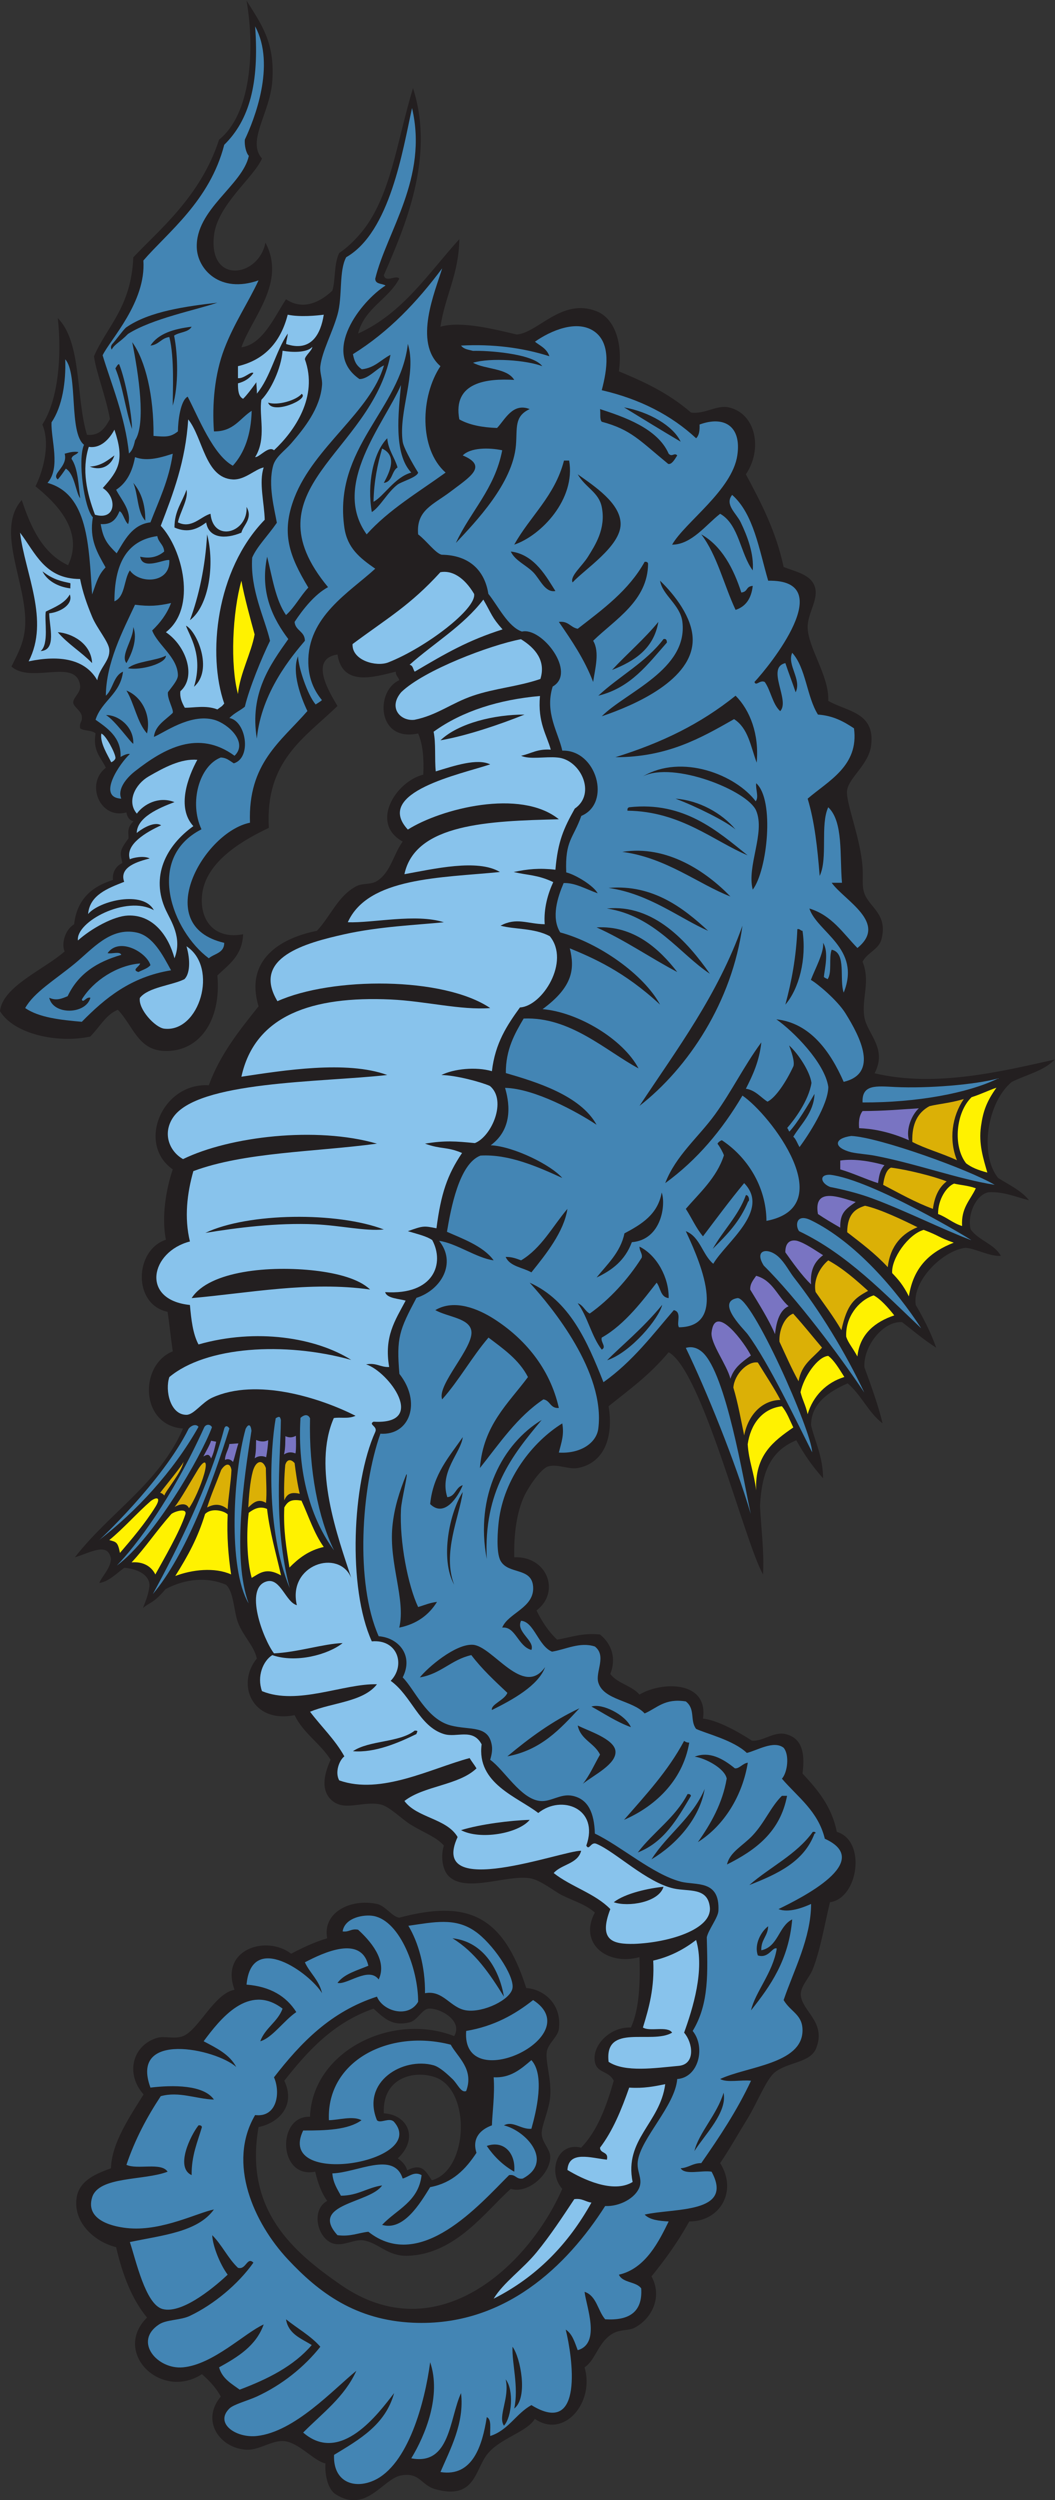
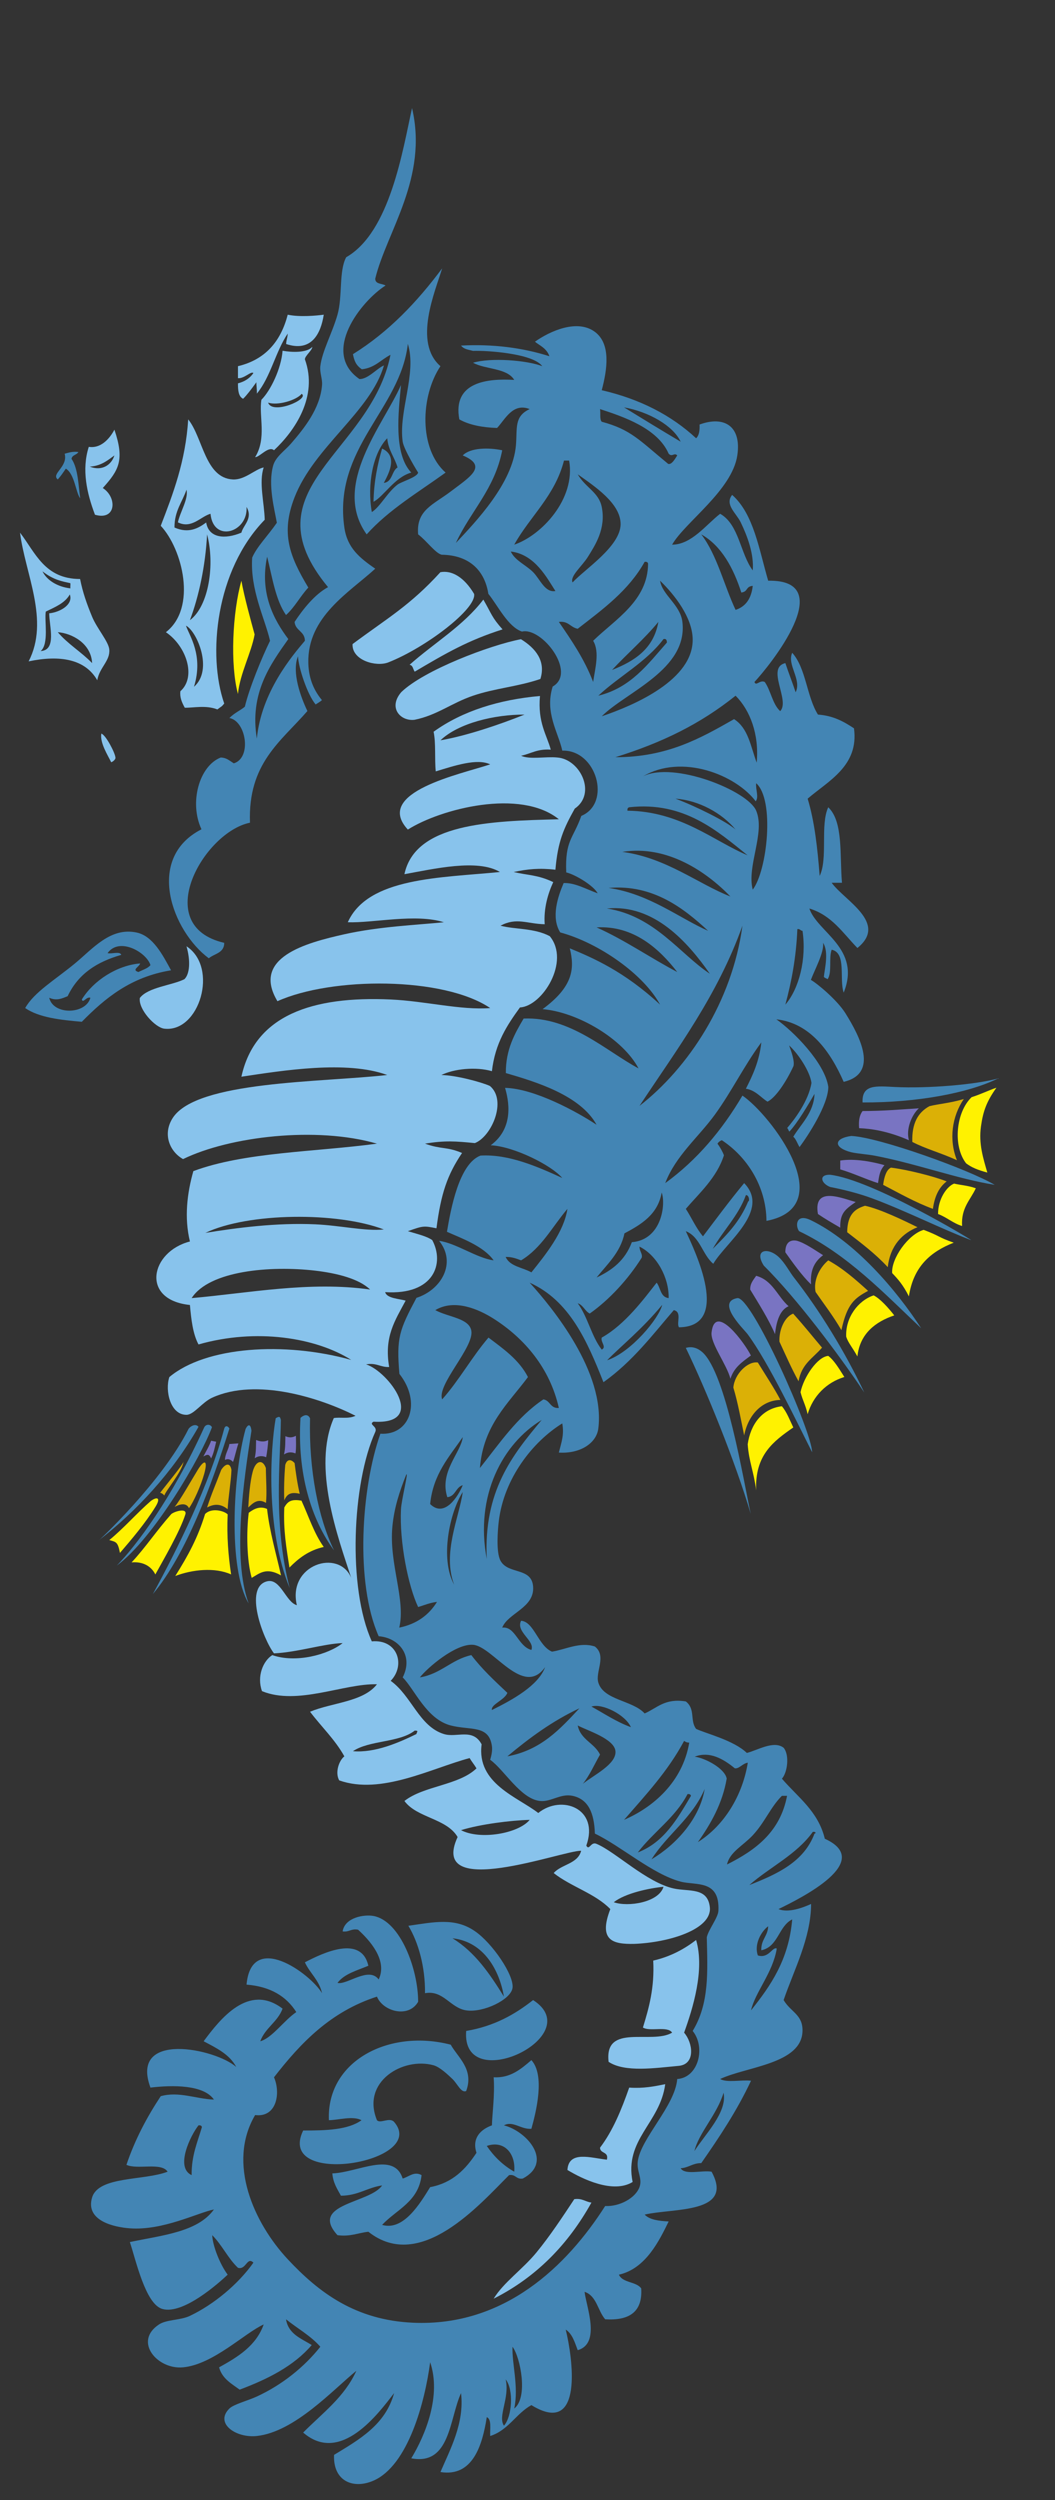
<svg xmlns="http://www.w3.org/2000/svg" viewBox="0 0 434.4 1029.213" height="1029.213" width="434.4" xml:space="preserve" id="svg2" version="1.1">
  <rect x="0" y="0" width="434.4" height="1029.213" fill="#333333" stroke="none" />
  <defs id="defs6" />
  <g transform="matrix(1.333,0,0,-1.333,0,1029.213)" id="g10">
    <g transform="scale(0.1)" id="g12">
-       <path id="path14" style="fill:#231f20;fill-opacity:1;fill-rule:evenodd;stroke:none" d="m 761.559,7719.12 c 46.097,-73.92 88.187,-129.23 79.511,-249.11 -7.152,-98.78 -79.769,-184.23 -31.8,-238.52 -25.891,-59.65 -137.926,-142.94 -148.415,-238.52 -16.636,-151.57 138.793,-128.23 159.012,-21.2 65.137,-122.98 -41.508,-230.54 -74.207,-323.32 65.5,8.72 101.442,92.89 137.813,148.41 53.211,-35.99 106.386,-8.09 143.107,26.5 10.49,34.16 4.18,80.48 21.2,116.41 32.51,21.32 70.18,60.22 95.4,100.91 68.85,111.04 86.5,255.92 132.52,408.12 69.02,-212.65 -25.57,-429.6 -90.1,-577.74 5.35,-24.73 38.56,2.47 47.7,-10.6 -34.24,-64.7 -107.25,-90.63 -127.21,-169.61 138.64,62.78 216.76,186.06 312.72,291.53 -1.38,-108.17 -44.02,-175.07 -58.3,-270.33 65.76,19.16 174.29,-10 235.7,-24.12 65.86,5.24 139.13,114.27 246.62,71.83 54.18,-21.39 81.55,-94.4 68.91,-185.52 75.45,-31.44 151.32,-65.58 222.62,-127.2 42.02,-6.24 79.53,24.21 116.6,15.89 84.24,-18.86 105.47,-129.51 53,-206.71 46.83,-87.45 93.05,-175.51 116.61,-286.22 36.46,-14.55 81.64,-22.44 95.41,-58.3 15.27,-39.73 -21.44,-82.98 -21.21,-127.21 0.35,-63.58 67.44,-151.61 63.61,-227.92 57.64,-33.44 145.54,-34.79 132.51,-137.8 -7.41,-58.59 -67.54,-98.01 -74.2,-137.82 -5.89,-35.15 41.54,-146.52 47.7,-238.51 2.26,-33.82 -2.63,-56.31 5.3,-79.51 15.41,-45.1 73.58,-63.89 53.01,-143.11 -8.02,-30.87 -44.64,-41.43 -58.31,-68.9 24.88,-61.32 -3.3,-113.11 5.3,-169.61 8.08,-53.04 72.69,-97.63 31.79,-174.92 189.77,-44.96 396.72,7.06 556.55,42.41 -34.17,-35.32 -84.85,-45.53 -132.51,-68.91 -75.97,-62.46 -101.05,-224.24 -42.39,-296.82 32.22,-20.4 71.8,-38.64 95.39,-68.9 -45.38,11.58 -79.47,27.35 -125.39,24.76 -39.11,-7.86 -66.2,-70.2 -54.81,-114.87 25.78,-34.99 72.25,-43.92 93.37,-81.53 -33.89,-2.82 -78.51,23 -109.16,24.81 -69.42,-7.52 -165.65,-101.84 -153.83,-176.49 22.67,-38.91 46.57,-84.27 63.18,-132.06 -43.85,28.34 -71.89,53.6 -105.58,79.05 -57.59,4.16 -120.26,-73.93 -116.18,-139.58 23.2,-62.75 45.58,-127.15 56.11,-173.12 -43.67,33.27 -64.69,86.54 -107.87,123.71 -59.63,-26.28 -113.33,-62.89 -112.98,-129.92 13.51,-54.35 36.08,-94.72 37.1,-163.42 -34.2,38.62 -57.36,72.17 -82.75,117.45 -80.55,-33.23 -106.59,-99.71 -112.09,-201.86 3.2,-69.89 13.23,-141.34 9.33,-212.41 -56.4,97.96 -188.55,630.82 -291.52,686.08 -63.03,-74.48 -121.97,-115.3 -185.52,-166.64 16.2,-99.89 -16.3,-176.35 -95.4,-190.82 -27.55,-5.04 -61.18,12.85 -90.1,5.31 -24.05,-6.27 -62.25,-65.04 -74.21,-90.11 -24.2,-50.75 -33.24,-119.19 -31.8,-190.81 101.39,4.2 144.14,-106.93 68.9,-164.32 16.8,-34.43 37.09,-65.38 63.61,-90.11 42.39,7.08 77.44,21.51 132.5,15.91 36.52,-29.83 50.62,-73.71 31.8,-121.91 21.93,-29.32 66.43,-36.06 90.11,-63.6 68.33,40.89 213.27,43.83 196.12,-74.21 45.66,-4.77 114.1,-43.64 151.35,-68.32 33.12,-2.73 68,28.89 103.06,20.62 47.36,-11.17 62.46,-51.08 53.02,-121.9 45.88,-49.52 90.15,-100.67 105.99,-180.23 92.07,-27.27 66.46,-205.43 -21.2,-217.3 -16.69,-69.2 -29.33,-146.29 -53,-206.73 -10.28,-26.22 -38.8,-53.43 -37.11,-79.49 3.32,-50.68 79.33,-83.38 47.71,-164.32 -17.9,-45.8 -85.35,-41.91 -127.22,-74.21 -26.84,-20.71 -55.52,-95.63 -84.79,-143.1 -30.43,-49.38 -54.58,-93.16 -84.81,-137.8 54.59,-86.664 -0.19,-180.653 -95.41,-180.219 -33.86,-61.543 -73.78,-117.043 -116.6,-169.621 35.34,-64.649 -0.52,-132.254 -53.01,-159.004 -17.4,-8.875 -42.02,-4.57 -63.6,-15.906 -48.2,-25.293 -54.07,-81.867 -90.11,-106.008 32.04,-109.238 -64.12,-221.707 -153.71,-159.016 -23.2,-40.816 -110.28,-60.379 -148.41,-111.304 -37.09,-49.543 -37.84,-139.7 -159,-106 -44.3,12.316 -47.53,53.254 -106.01,42.395 -56.12,-10.41 -106.71,-118.359 -201.42,-58.301 -28.04,17.781 -34.09,69.824 -31.8,95.41 -35.282,7.129 -81.974,64.5 -127.204,68.899 -38.336,3.726 -76.289,-28.332 -116.617,-26.496 -80.508,3.652 -143.114,87.707 -79.504,164.316 -15,27.395 -35.575,49.219 -58.301,68.899 -127.953,-82.102 -277.348,68.281 -169.613,174.91 -47.094,57.148 -75.825,132.668 -95.407,217.312 -71.703,18.149 -133.785,80.508 -121.91,153.711 9.004,55.512 66.375,75.104 106.008,90.114 1.547,76.21 57.731,159.32 100.707,227.91 -57.516,64.69 -33.844,152.4 42.402,174.92 22.161,6.53 53.082,-5.07 79.508,5.29 48.031,18.85 96.149,131.63 159.008,143.12 -46.152,124.84 98.078,170.25 174.914,111.3 34.66,18.34 70.645,35.37 111.309,47.71 -15.258,79.47 71.9,123.6 153.71,106 26.49,-5.71 46.05,-39.22 68.91,-42.4 207.05,54.95 319.75,11.67 392.22,-217.31 50.78,-2.79 111.42,-47.38 100.71,-127.22 -3.08,-22.87 -32.95,-43.89 -37.11,-68.91 -5.16,-31.13 14.54,-84.63 10.61,-137.8 -3.18,-42.82 -28.01,-92.65 -26.51,-116.61 1.84,-29.27 28.2,-47.87 26.51,-74.21 -3.48,-54.12 -70.75,-111.255 -121.91,-95.4 -75.26,-66.055 -169.02,-201.758 -318.02,-206.719 -63.62,-2.117 -89.84,40.344 -137.82,47.707 -26.63,4.09 -59.97,-17.968 -90.1,-10.593 -50.071,12.234 -73.907,102.965 -21.2,132.5 -17.797,24.605 -29.02,55.781 -37.102,90.105 -114.656,-22.976 -119.113,174.04 -15.902,169.62 6.898,201.4 251.994,324.28 445.234,249.11 28.47,48.09 -45.55,88.21 -79.51,84.81 -19.73,-1.98 -34.6,-36.76 -58.31,-42.41 -53.49,-12.72 -77.13,11.6 -111.3,42.41 -123.18,-42.9 -202.481,-129.68 -275.614,-222.61 36.66,-77.75 -18.293,-130.73 -79.508,-143.12 -45.039,-256.865 107.676,-386.032 254.422,-487.622 296.42,-205.227 579.41,58.015 683.73,296.812 -44.69,49.37 -18.06,145.94 58.32,127.21 50.37,52.09 77.88,127.06 100.7,206.72 -16.04,32.02 -51.67,22.37 -58.3,58.3 -9.56,51.75 48.26,109.04 111.31,106 25.56,55.71 29.01,133.53 26.49,217.32 -102.3,-27.61 -188.34,44.35 -137.8,137.8 -31.06,26.13 -58.16,32.42 -100.72,53.02 -24.07,11.64 -66.96,47.95 -100.69,53 -72.34,10.8 -195.04,-45.49 -249.13,5.29 -20.85,19.6 -26.26,63.38 -15.89,95.42 -22.34,25.99 -59.6,38.75 -100.72,63.6 -29.28,17.69 -67.91,58.19 -95.4,63.6 -58.01,11.42 -113.85,-24.61 -153.71,15.91 -26.112,26.52 -24.55,68.35 0,121.91 -32.069,50.96 -84.323,81.76 -111.307,137.8 -131.578,-26.61 -181.196,96.51 -116.61,174.9 -8.933,40.09 -41.5,67.54 -58.3,111.31 -12.801,33.34 -12.813,95.79 -37.102,116.62 -56.809,24.04 -123.57,19.65 -186.621,-13.59 -37.629,-45.12 -48.953,-40.21 -69.516,-58.41 6.203,18.59 15.364,35.02 19.918,67.57 1.66,31.02 -30.031,52.29 -77.664,56.85 -24.863,-17.77 -47.203,-42.41 -77.168,-47.12 5.336,17.58 34.418,43.98 35.922,74.2 -8.73,54.71 -65.477,18.3 -111.309,5.31 106.336,137.47 259.903,227.73 333.926,397.52 -132.109,9.09 -137.187,195.48 -31.801,238.53 -5.96,39.96 -9.918,81.95 -15.906,121.89 -108.547,22.99 -102.355,191 -5.301,222.62 -14.398,73.78 1.739,160.03 21.207,217.31 -112.257,78.63 -32.851,268.47 111.309,259.72 35.606,96.91 94.984,170.03 153.711,243.82 -43.527,144.19 67.953,210.97 180.211,233.21 43.171,45.77 64.421,107.53 121.911,137.82 19.49,10.26 44.64,3.87 63.6,15.9 42.78,27.13 50.45,82.14 79.5,121.91 -102.73,56.91 -20.94,185.82 63.61,206.71 2.39,50.09 -1.41,94 -15.9,127.21 -127.85,-27.96 -132.61,131.74 -58.3,164.31 -2.28,10.09 -11.42,13.31 -10.6,26.5 -67.11,-16.34 -164.6,-47.5 -180.22,53 -90.113,-13.5 -23.05,-120.04 0,-159 -99.32,-96.79 -224.242,-167.99 -212.011,-376.33 -65.457,-31.69 -198.649,-99.15 -206.715,-212.01 -5.578,-78.06 42.223,-133.07 127.207,-116.61 -2.52,-66.38 -44.289,-93.53 -79.5,-127.21 12.769,-139.95 -56.289,-237.45 -164.316,-233.22 -81.2,3.18 -95.883,77.83 -143.114,127.21 -36.457,-14.71 -54.656,-51.61 -85.375,-82.8 -101.121,-21.72 -235.758,7.58 -278.656,78.47 7.641,76.47 138.406,129.91 199.723,184.53 -9.828,19.67 -1.578,65.08 29.238,83.79 10.762,96.8 80.605,123.73 120.172,137.14 -3.074,18.62 6.512,42.41 28.875,51.94 -5.645,29.43 -12.852,34.26 18.906,76.12 1.231,13.73 -7.273,31.26 15.547,53.17 -12.703,1.5 -20.234,14.72 -21.926,27.18 -81.972,-23.22 -127.543,89.12 -63.601,137.81 -14.446,31.49 -40.942,50.93 -31.801,106.01 -10.332,10.86 -35.586,6.81 -47.707,15.9 -2.426,21.84 7.531,17.55 5.301,37.1 -1.965,17.24 -25.993,29.27 -26.5,42.4 -0.625,15.99 24.382,30.52 21.199,53.01 -12.137,85.77 -151.281,3.75 -212.016,58.3 20.738,42.06 39.734,74.76 42.402,127.21 6.535,128.35 -93.516,293.76 -10.602,386.93 28.531,-86.32 65.059,-164.63 143.109,-201.42 51.758,107.8 -41.265,195.56 -100.707,243.82 17.543,34.11 49.282,124.66 21.211,190.81 48.524,74.89 60.723,209.27 47.696,328.62 74.632,-75.54 55.328,-245.02 90.109,-360.42 41.871,-4.16 57.832,25.46 70.988,48.61 -11.82,67.07 -43.773,148.02 -49.191,194.12 38.906,90.77 114.945,151.09 121.312,305.35 75.996,81.41 207.957,186.85 265.02,363.58 97.328,77.53 111.715,273.22 84.801,429.33 z M 1334,987.656 c -19.8,28.714 -30.13,54.134 -76.48,30.734 -2.68,13.54 -14.91,28.04 -28.93,36.92 65.64,60.73 31.61,135.05 -42.99,139.08 -5.09,111.12 94.3,134.23 159.01,111.3 111,-39.35 102.68,-286.57 -10.61,-318.034 v 0" />
      <path id="path16" style="fill:#fff200;fill-opacity:1;fill-rule:evenodd;stroke:none" d="m 745.66,5927.6 c 8.422,-48.49 30.059,-126.27 40.828,-165.89 -9.828,-56.12 -45.683,-121.69 -51.425,-183.94 -24.438,90.2 -17.063,251.46 10.597,349.83 v 0" />
-       <path id="path18" style="fill:#88c3ec;fill-opacity:1;fill-rule:evenodd;stroke:none" d="m 609.52,5374.55 c -28.54,-52.34 -65.09,-147.12 -12.27,-204.9 -84.867,-60.74 -132.977,-156.02 -84.809,-259.72 15.407,-33.16 51.637,-85.59 26.508,-148.41 -18.164,68.66 -65.597,135.25 -143.855,132.04 -43.91,-1.79 -113.047,-39.89 -154.364,-77.01 -7.472,57.73 151.067,141.49 234.614,93.38 -32.77,62.07 -168.625,29.36 -203.199,-11.74 4.835,59 61.375,79.7 111.46,99.49 -17.085,47.37 46.297,63.54 78.817,72.25 -18.035,9.55 -53.098,1.95 -61.27,-2.67 -15.625,45.73 51.145,84.28 96.684,105.03 -24.801,14.98 -68.809,-17.74 -75.496,-23.84 1.051,48.46 67.765,77.07 116.609,95.4 -49.453,19.35 -95.785,-7.33 -116.238,-35.58 -32.023,37.19 -5.402,90.77 36.73,115.09 47.407,27.35 99.297,55.31 150.079,51.19 v 0" />
      <path id="path20" style="fill:#4385b4;fill-opacity:1;fill-rule:evenodd;stroke:none" d="m 528.352,4724.41 c -124.59,-20.28 -203.797,-85.96 -275.625,-159 -66.618,5.82 -131.926,12.95 -174.915,42.4 27.293,48.87 91.188,86.33 153.71,137.81 54.313,44.71 109.508,112.97 190.817,95.4 50.195,-10.84 80.176,-69.11 106.012,-116.61 z m -196.122,53.01 c 12.672,-3.22 38.458,6.65 42.403,-5.3 -75.258,-21.75 -132.547,-58.03 -165.695,-127.68 -18.583,-7.58 -34.29,-14.82 -56.918,-4.83 12.449,-54.4 113.234,-51.84 127.21,0 -12.367,4.54 -22.839,-18.53 -26.503,-5.3 35.769,58.42 109.074,105.73 180.211,111.31 -3.293,-11.09 -27.184,-19.93 -5.297,-26.5 12.757,6.68 28.172,10.69 37.101,21.2 -11.926,39.86 -96.418,87.91 -132.512,37.1 v 0" />
      <path id="path22" style="fill:#88c3ec;fill-opacity:1;fill-rule:evenodd;stroke:none" d="m 576.051,4798.62 c 100.351,-65.41 39.91,-267.66 -68.906,-254.41 -28.079,3.41 -80.524,60.17 -75.204,94.83 25.586,33.39 99.293,38.73 137.61,57.89 16.699,15.86 19.414,56.82 6.5,101.69 v 0" />
-       <path id="path24" style="fill:#4385b4;fill-opacity:1;fill-rule:evenodd;stroke:none" d="m 788.066,7639.62 c 64.954,-120.11 -3.726,-290.44 -31.804,-349.83 -1.59,-16.57 3.496,-41.08 12.386,-50.06 -19.464,-91.33 -165.187,-165.18 -160.796,-283.86 2.441,-66.03 70.921,-142.61 190.816,-100.7 -31.195,-67.51 -75.523,-131.94 -106.008,-212.03 -29.535,-77.56 -37.914,-169.86 -31.805,-254.41 60.915,-0.84 79.915,40.23 116.606,63.61 -1.992,-73.98 -22.207,-129.74 -58.301,-169.61 -61.062,33.84 -105.133,147.16 -139.437,213.28 -22.094,-11.47 -29.922,-73.96 -30.172,-107.28 -22.711,-17.93 -37.426,-17.23 -75.363,-13.93 1.316,123.22 -24.864,233.57 -65.754,289.4 19.73,-99 42.867,-252.27 8.773,-303.15 -5.336,-25.22 -11.648,-34.16 -18.91,-40.52 -11.008,112.99 -57.086,221.79 -81.266,303.29 22.735,47.73 134.617,163.84 125.86,292.62 73.519,85.67 205.218,183.75 249.769,357.45 77.621,76.09 108.387,189.25 95.406,365.73 z M 533.648,6319.82 c -11.785,-81.85 -42.878,-144.4 -68.906,-212.01 -56.929,-6.68 -80.265,-56.13 -104.387,-95.62 -29.73,29.07 -41.562,44.8 -49.324,90.32 30.258,-1.98 46.137,10.4 58.035,39.63 10.274,-2.69 16.372,-32.36 26.774,-39.63 12.512,40.02 -22.242,75.97 -37.106,106.01 32.188,20.82 50.219,55.78 58.309,100.7 39.406,-14.97 85.367,0.64 116.605,10.6 z m -84.804,-206.71 c 0.316,51.56 -13.574,88.91 -37.106,116.61 15.215,-36.02 12.11,-90.36 37.106,-116.61 z m -103.805,528.2 c 8.801,17.05 24.426,21.85 50.445,48.49 74.77,47.48 209.133,73.58 275.977,96.45 -93.863,-11.03 -210.484,-26.06 -282.645,-77.07 -11.515,-10.99 -29.3,-36.8 -42.824,-51.59 -4.133,-6.93 -4.043,-10.44 -0.953,-16.28 z m 188.609,-173.07 c 17.985,59.55 16.504,155.37 4.133,216.28 16.699,11.57 43.996,9.44 54.172,27.53 -55.058,-6.78 -102.828,-20.85 -127.211,-58.3 25.809,2.46 33.321,23.21 58.305,26.5 16.516,-64.87 10.055,-172.22 10.601,-212.01 z M 407.68,6396.19 c 0.304,42.42 -19.965,151.75 -39.594,199.92 -3.762,1.58 -8.453,-7.81 -11.707,-12.83 23.168,-55.2 30.984,-127.14 51.301,-187.09 v 0" />
      <path id="path26" style="fill:#4385b4;fill-opacity:1;fill-rule:evenodd;stroke:none" d="m 928.215,3342.2 c 14.281,12.64 24.219,9.61 29.461,-1.18 -3.977,-160.55 25.66,-308.51 74.204,-408.13 -70.493,95.78 -114.247,237.66 -103.665,409.31 z m -315.063,-27.67 c -79.164,-140.44 -193.957,-262.54 -307.879,-350.49 -6.355,-7.43 196.043,180.8 277.231,344.35 7.262,9.82 22.648,16.68 30.648,6.14 z m 17.129,-2.74 c 4.824,11.27 18.817,12.25 24.461,1.54 -33.156,-90.41 -179.887,-343.56 -293.929,-427.35 59.957,61.9 169.917,206.53 269.468,425.81 z m 62.379,-2.57 c 3.508,10.78 11.488,8.08 15.899,0 -53.383,-171.01 -133.868,-389.27 -236.387,-511.12 77.316,141.75 174.598,337.92 220.488,511.12 z m 84.063,-6.99 c -23.547,-151.14 -59.883,-392.14 -8.758,-532.97 -64.801,108.81 -47.633,401.72 -9.211,539.12 7.902,15.31 15.617,15.36 17.969,-6.15 z m 74.949,38.79 c 13.34,8.69 13.898,2.19 15.894,-5.3 -1.503,-130.81 -24.253,-321.38 27.36,-519.33 -75.238,182.21 -59.653,432.15 -43.254,524.63 v 0" />
      <path id="path28" style="fill:#88c3ec;fill-opacity:1;fill-rule:evenodd;stroke:none" d="m 1464.49,5886.88 c 8.28,-45.83 -149.44,-166.06 -264.98,-211.51 -37.65,-14.81 -113.08,6.36 -110.49,56.54 106.67,79.52 177.32,118.89 271.28,221.98 35.02,6.53 73.02,-14.81 104.19,-67.01 z m 203.43,-315.27 c -7.49,-82 21.3,-120.87 33.37,-165.73 -41.72,2.85 -59.75,-11.97 -91.67,-18.92 26.57,-12.29 75.92,-1.82 111.31,-5.3 71.26,-4.73 122.7,-111.2 54.43,-157.93 -34.15,-61.26 -52.26,-100.77 -59.73,-188.72 -49.11,5.87 -85.92,2.12 -128.95,-7.01 45.63,-10.77 73.12,-8.1 122.28,-31.17 -16.56,-35.86 -29.91,-81.46 -26.43,-130.17 -55.31,1.27 -86.53,22.03 -136.51,-4.43 44.9,-12.07 103.82,-6.74 152.18,-32.42 63.93,-77.69 -22.4,-216.2 -92.16,-220.14 -39.33,-54.31 -76.6,-109.77 -86.55,-196.78 -49.89,14.49 -118.01,7.16 -156.13,-11.94 43.78,-0.31 123.14,-21.57 149.9,-33.69 53.63,-44.93 5.33,-156.17 -46.47,-176.5 -58.87,5.78 -92.83,8.54 -153.99,-1.68 50.53,-18.38 65.99,-8.39 114.46,-28.83 -45.58,-67.5 -65.12,-125.18 -79.08,-232.57 -39.77,7.97 -40.82,7.89 -88.38,-8.91 34.67,-10.29 57.91,-15.81 75.22,-27.33 38.81,-71.49 6.28,-170.66 -145.25,-160.94 4.98,-19.76 44.44,-20.32 63.2,-26.3 -32.95,-61.71 -67.05,-111.41 -50.86,-204.98 -27.49,-0.99 -39.05,13.96 -71.25,8.25 70.06,-22.58 190.95,-186.93 22.93,-177.05 -17.19,-9.19 13.77,-13.88 5.3,-31.79 -71.09,-157.07 -85.98,-480.68 -10.6,-646.65 80.42,7.13 104.81,-74.21 58.31,-121.91 64.88,-46.43 87.75,-140.62 164.31,-164.31 39.9,-12.34 89.32,19.42 116.6,-31.8 -16.05,-121.17 111.18,-162.55 174.91,-212.02 72.07,58.24 189.51,14.01 148.42,-100.7 9.17,-17.21 13.88,13.76 31.79,5.29 58.3,-24.41 154.46,-119.32 238.53,-137.8 46.12,-10.14 105.01,4.61 111.31,-58.31 6.73,-67.47 -125.27,-108.71 -234.08,-112.72 -64.37,-1.28 -111.4,9.37 -73.36,107.43 -46.98,48.42 -121.66,69.14 -174.91,111.3 23.78,27.46 74.52,27.96 84.82,68.9 -56.27,1.29 -473.23,-155.51 -381.63,42.4 -33.96,57.92 -125.26,58.49 -164.31,111.31 60.42,47.35 167.65,47.9 222.62,100.71 -6.54,11.14 -14.68,20.67 -21.21,31.8 -118.95,-31.8 -273.59,-114.75 -402.83,-68.89 -13.86,24.9 -0.09,62.07 15.91,74.2 -29.06,52.2 -71.045,91.5 -106.014,137.8 68.574,28.59 164.264,30.09 206.714,84.81 -101.29,3.17 -245.359,-66.42 -355.12,-21.2 -16.567,45.71 3.503,93.52 31.8,111.3 72.621,-25.46 172.24,1.03 217.31,37.11 -58.29,-1.8 -137.833,-28.22 -212.013,-31.8 -32.59,42.06 -94.988,204.57 -21.199,222.61 41.258,10.08 57.707,-64.6 91.773,-73.78 -29.457,125.31 129.759,175.9 167.939,84.39 -41.22,126.2 -120.56,340.97 -53.83,493.46 19.65,3.77 44.78,-3.53 67.19,7.1 -109.248,55.19 -305.752,118.31 -442.681,55.97 -31.504,-14.34 -56.579,-52.86 -79.508,-53.01 -50.176,-0.29 -66.965,75.08 -53.004,116.61 112.793,94.48 355.258,110.4 561.833,53.01 -109.259,69.03 -293.47,98.62 -471.728,47.71 -17.324,32.14 -22.476,76.45 -26.504,121.9 -153.793,15.78 -121.804,164.95 0,196.11 -17.918,73.47 -8.726,149.31 10.602,217.31 158.285,59.03 375.656,58.98 567.14,84.81 -187.242,54.22 -455.202,22.34 -598.941,-47.7 -40.183,22.27 -64.742,76.3 -31.801,127.21 74.2,114.68 457.973,109.44 662.552,132.5 -125.82,46 -322.977,13.79 -450.54,-5.3 41.547,190.34 219.367,249.5 461.14,238.52 106.94,-4.86 216.9,-33.6 307.41,-26.5 -144.29,97.52 -489.18,96.82 -657.237,21.2 -80.965,134.93 87.636,180.08 206.717,206.72 107.09,23.96 223.46,28.72 307.42,37.1 -86.91,27.62 -218.84,-2.79 -296.82,0 62.42,138.99 286.75,136.99 469.98,155.17 -68.81,41.55 -205.61,9.36 -295.07,-6.77 33.28,156.5 261.48,164.38 477.03,169.62 -118.67,96.03 -364.86,32.47 -466.43,-31.81 -107.11,115.56 164.03,171.17 254.41,201.42 -40.62,19.36 -110.25,-4.07 -168.2,-21.74 -3.94,38.45 0.8,87.55 -6.7,122.44 89.19,64.52 203.6,99.4 328.61,110.45 z M 1826.93,918.762 c -71.32,-128.324 -169.46,-229.836 -302.12,-296.828 30.8,50.566 89.52,90.605 132.51,143.117 43,52.508 80.34,109.566 116.61,164.312 24.72,3.52 34.05,-8.355 53,-10.601 z m 227.91,365.708 C 2039,1163.79 1927.5,1114.26 1954.14,982.363 c -60.28,-36.925 -155.16,9.121 -201.41,37.097 3.79,61.1 73.2,36.99 121.9,31.81 6.41,25.83 -21.07,17.79 -21.2,37.1 39.7,52.18 66.3,117.44 90.12,185.51 43.74,-3.11 77.58,3.7 111.29,10.59 z m 41.7,56.55 c -72.91,-6.66 -166.14,-20.92 -216.61,12.37 -13.92,120.75 132.78,52.66 196.12,90.11 -13.56,21.77 -68.41,2.26 -90.11,15.89 18.71,60.81 36.16,122.86 31.81,206.72 53.21,12.15 95.48,35.27 132.5,63.6 27.17,-92.78 -10.39,-212.04 -37.1,-286.21 27.1,-30.88 36.08,-97.67 -16.61,-102.48 z m -736.03,4093.65 c 79.22,13.71 181.03,47.85 259.71,79.5 -92.15,0.26 -203.62,-26.04 -259.71,-79.5 z M 634.352,3913.46 c 97,15.78 220.312,31.91 339.226,26.5 78.702,-3.57 154.492,-21.78 212.022,-15.9 -143.29,54.87 -418.998,52.48 -551.248,-10.6 z m 339.226,-116.6 c -137.547,16.06 -326.89,0.27 -381.625,-84.81 177.051,15.54 364.488,52.85 551.227,26.5 -34.61,33.54 -103.22,50.55 -169.602,58.31 z m 312.712,-1431.1 c 1.17,6.65 8.26,10.83 -5.29,10.6 -47.31,-37.49 -140.2,-29.42 -190.81,-63.61 68.12,-5.93 142.47,26.87 196.1,53.01 z m 137.82,-296.83 c 58.52,-30.95 177,-10.78 212.02,31.81 -58.52,-1.58 -152.71,-13.36 -212.02,-31.81 z m 471.73,-222.6 c 44.17,-15.46 139.2,-0.72 153.71,47.69 -42.57,-3.89 -117.91,-19.51 -153.71,-47.69 z M 1609.2,5746.96 c 45.16,-27.92 77.38,-67.15 60.05,-122.8 -69.93,-23.93 -139.5,-28.39 -208.04,-51.69 -67,-22.77 -111.33,-60.52 -181,-74.46 -43.32,-4.93 -82.15,37.31 -40.67,85.53 70.26,68 275.16,145.47 369.66,163.42 z m -116.19,122.34 c 25.95,-44.74 25.87,-54.81 59.35,-92.01 -107.15,-34.19 -173.84,-73 -271.36,-130.61 -5.32,7.04 -5.02,19.73 -15.91,21.2 75.68,67.43 166.02,120.2 227.92,201.42 v 0" />
      <path id="path30" style="fill:#7974c2;fill-opacity:1;fill-rule:evenodd;stroke:none" d="m 881.617,3285.65 c 7.793,-3.31 17.938,-6.69 32.348,1.16 0.308,-11.01 1.402,-40.43 -1.262,-54.49 -16.34,6.81 -27.816,1.91 -35.418,-3.18 4.961,22.73 3.606,39 4.332,56.51 z m -229.484,-14.06 c 5.207,-1.01 10.41,-2.02 15.609,-3.04 -4.207,-17.21 -7.449,-35.51 -15.648,-51.66 -6.746,16.22 -13.496,11.43 -23.918,6.09 7.648,14.97 18.387,32.31 23.957,48.61 z m 56.426,-10.07 c 5.304,0 22.527,1.83 27.824,1.83 -7.477,-22.48 -11.246,-43.14 -16.676,-57.34 -5.902,6.83 -14.898,11.59 -24.828,6.26 0.449,18.99 11.328,32.17 13.68,49.25 z m 82.527,12.46 c 7.793,-3.32 22.785,-8.32 37.195,-0.47 0.305,-11.01 -3.445,-38.82 -6.109,-52.87 -16.344,6.81 -27.817,1.9 -35.418,-3.18 4.961,22.72 3.598,39 4.332,56.52 v 0" />
      <path id="path32" style="fill:#dbb006;fill-opacity:1;fill-rule:evenodd;stroke:none" d="m 910.043,3202.42 c 3.457,-28.5 8.773,-65.64 15.832,-94.62 -25.855,5.77 -38.949,0.85 -47.699,-20.39 -1.528,29.14 -0.176,77.32 2.969,109.45 5.156,18.61 18.218,18.17 28.898,5.56 z m -343.145,4.68 c -3.972,-30.78 -56.933,-92.3 -59.109,-104.61 -3.887,3.21 -5.703,7.05 -13.246,8.08 19.742,26.31 70.66,86.91 72.355,96.53 z m 64.11,-36.98 c -9.973,-36.53 -33.25,-88.25 -47.356,-106.83 -10.132,22.63 -39.664,6.79 -44.293,3.67 18.539,23.47 48.243,76.5 71.871,115.18 18.793,30.78 31.817,32.07 19.778,-12.02 z m 83.937,11.25 c -1.105,-34.01 -10.336,-87.95 -11.683,-121.26 -19.231,15.31 -38.899,18.6 -63.614,5.29 13.313,41.86 27.793,73.78 43.579,116.06 11.984,18.81 27.519,24.6 31.718,-0.09 z m 106.27,6.07 c 0.269,-33.42 3.672,-77.72 0.348,-107.83 -24.672,15.27 -40.758,-0.93 -54.704,-14.21 1.852,33.51 5.508,80.45 13.946,111.31 9.23,33.77 30.285,38.87 40.41,10.73 v 0" />
      <path id="path34" style="fill:#fff200;fill-opacity:1;fill-rule:evenodd;stroke:none" d="m 931.176,3086.6 c 22.23,-48.44 39.246,-102.1 68.894,-143.1 -46.215,-10.32 -77.996,-35.07 -106.004,-63.61 -9.003,58.14 -19.222,115.05 -15.89,185.51 11.215,20.73 23.508,25.96 53,21.2 z m -451.004,-19.07 c -31.254,-50.57 -74.133,-101.08 -109.668,-142.41 -6.535,33.9 -11.457,33.88 -32.969,39.58 44.555,36.37 85.453,83.62 128.781,121.22 19.567,13.85 31.227,9.72 13.856,-18.39 z m 92.555,-23 c -17.454,-54.55 -68.118,-140.73 -92.914,-185.94 -11.208,23.31 -36.243,40.77 -73.372,37.21 43.926,47.17 74.161,94.24 122.622,149.27 9.414,7.99 49.097,20.27 43.664,-0.54 z m 130.535,-0.33 c -3.047,-68.41 2.109,-128.63 10.601,-185.51 -50.836,22.93 -120.761,14.86 -172.457,-4.89 39.864,63.5 69.375,117.5 92.117,191.58 19.829,19.87 57.825,10.3 69.739,-1.18 z M 868,2855.72 c -46.059,26.28 -66.609,5.85 -90.539,-7.62 -15.254,53.64 -16.594,142.42 -9.117,200.99 15.804,11.95 34.554,21.79 56.613,11.87 7.43,-68.54 29.191,-143.12 43.043,-205.24 v 0" />
      <path id="path36" style="fill:#7974c2;fill-opacity:1;fill-rule:evenodd;stroke:none" d="m 2838.23,4298.25 c -21.71,-20.02 -40.24,-63.07 -30.73,-98.57 -63.85,27.83 -116.17,35.87 -153.71,37.1 -2.19,23.39 1.44,40.97 10.6,53.01 66.94,0.24 111.63,4.58 173.84,8.46 z m -518.8,-763.45 c -26.36,-19.57 -52.37,-36.72 -63.17,-71.87 -11.01,43.55 -62.13,109.47 -58.3,143.11 10.83,95.09 105.14,-37.17 121.47,-71.24 z m 116.51,152.16 c -25.55,-10.66 -37.8,-44.35 -41.88,-86.22 -18.99,44.4 -50.29,94.1 -76.76,137.68 -0.39,16.46 6.26,25.54 18.47,42.53 51.27,-14.09 65.36,-63.42 100.17,-93.99 z m 106.54,157.6 c -24.38,-18.02 -40.81,-43.98 -37.1,-90.11 -27.06,24.96 -60.69,72.59 -79.51,99.09 -0.37,30.69 15.75,39.61 35.42,35.7 25.31,-6.88 57.71,-30.1 81.19,-44.68 z m 100.71,164.31 c -32.37,-22.82 -48.7,-34.13 -47.7,-79.3 -29.16,17.07 -45.74,26.49 -68.91,42.19 -6.81,38.64 6.66,52.68 27.46,55.33 26.76,3.41 65.65,-12 89.15,-18.22 z m 88.88,113.75 c -15.53,-17.77 -16.39,-34.3 -19.97,-55.45 -40.12,12.89 -75.71,30.29 -116.61,42.4 0,7.07 0,20.26 0,27.32 44.82,7.07 100.37,-3.85 136.58,-14.27 v 0" />
      <path id="path38" style="fill:#dbb006;fill-opacity:1;fill-rule:evenodd;stroke:none" d="m 2410.51,3397.59 c -56.12,-1.07 -99.18,-45.37 -111.85,-109.57 -9.42,45.43 -19.07,100.29 -33.37,147.62 3.08,41.48 44.32,82.45 75.58,77.54 19.88,-32.39 54.9,-86.03 69.64,-115.59 z m 566.61,929.3 c -36.62,-53.51 -46.69,-125.5 -21.21,-189 -49.52,22.8 -95.97,34.73 -137.8,56.49 -2,56.66 17.35,91.15 52.76,110.39 31.51,7.77 63.3,9.32 106.25,22.12 z m -53.02,-254.42 c -24.62,-19.06 -37.32,-47.47 -42.4,-84.81 -55.48,20.5 -103.68,48.27 -153.71,74.21 3.14,25.21 10.41,47.22 24.28,53.16 52.59,-6.65 132.55,-26.98 171.83,-42.56 z M 2834,3930.99 c -45.26,-18.27 -84,-55.08 -91.73,-123.32 -39.16,42.25 -81.63,73.85 -125.37,107.84 0.71,57.64 26.29,72.63 55.15,81.79 47.5,-10.47 119.41,-45.33 161.95,-66.31 z M 2681.48,3734.4 c -42.02,-22.67 -64.91,-39.88 -82.43,-121.31 -25.38,43.85 -53.78,80.43 -79.73,117.91 -7.02,32.79 9.16,72.26 39.06,97.66 46.73,-25.71 85.01,-59.92 123.1,-94.26 z m -142.26,-175.35 c -29.7,-33.91 -62.83,-50 -72.58,-103.85 -24.1,44.55 -36.26,73.43 -58.93,122.19 -2.03,34.86 15.1,76.63 42.34,86.74 38.15,-42.56 55.9,-65.92 89.17,-105.08 v 0" />
      <path id="path40" style="fill:#fff200;fill-opacity:1;fill-rule:evenodd;stroke:none" d="m 2450.43,3312.58 c -61.54,-42.7 -119.16,-85.43 -114.66,-194.17 -7.47,58.02 -22.45,89.09 -26.21,142.24 8.73,60.6 43.49,109.93 105.71,117.48 15.24,-18.34 24.26,-42.88 35.16,-65.55 z m 627.5,1049.35 c -30.23,-42.7 -41.18,-71.91 -47.81,-119.85 -7.44,-53.72 6.89,-98.13 19.69,-142.39 -31.15,8.58 -48.37,15.79 -65.51,28.53 -41.25,52.82 -31.91,157.41 16.98,204.45 23.27,6.97 54.94,21.89 76.65,29.26 z m -63.72,-310.66 c -16.7,-36.29 -45.84,-60.17 -42.39,-116.61 -28.34,8.76 -47.22,27 -74.21,37.1 -0.36,46.71 27.43,85.62 49.61,93.96 17.38,-4.42 42.53,-5.64 66.99,-14.45 z m -68.24,-168.03 c -71.63,-28.06 -124.58,-73.77 -138.47,-165.9 -18.06,36.02 -33.96,53.39 -51.63,72 -3.44,44.37 49.43,119.73 97.31,133.51 52.03,-19.74 43.58,-22.46 92.79,-39.61 z m -183.66,-224.55 c -58.1,-19.63 -106.44,-56.5 -113.83,-126.85 -16.66,30.09 -27.95,41.1 -34.62,60.86 -2.89,58.82 36.32,111.45 84.66,127.8 19.4,-9.56 44.83,-37.34 63.79,-61.81 z m -154.17,-190.25 c -55.44,-16.99 -96.93,-58.86 -113.37,-114.88 -7.35,31.24 -14.91,40.75 -22,68 9.84,47.07 52.78,109.89 85.8,112.03 16.78,-12.93 30.27,-34.39 49.57,-65.15 v 0" />
      <path id="path42" style="fill:#4385b4;fill-opacity:1;fill-rule:evenodd;stroke:none" d="m 3083.13,4390.49 c -93.03,-45.77 -252.16,-74.87 -418.74,-74.2 -2.59,56.66 42.43,50.59 100.71,47.7 99.8,-4.94 247.69,7.12 318.03,26.5 z m -10.61,-328.62 c -114.15,17.99 -243.25,65.93 -371.04,90.11 -23.35,4.41 -48.43,5.57 -71.85,10.43 -56.37,14.41 -54.17,43.22 -0.01,50.43 85.36,-3.89 361.88,-103.18 442.9,-150.97 z m -508.59,31.15 c 130.27,-15.27 439.55,-202.14 436.03,-202 -85.9,32.06 -202.51,90.73 -305.45,128.94 -42.67,15.83 -90.64,27.6 -130.23,35.27 -28.43,11.16 -36.1,38.72 -0.35,37.79 z m 281.61,-474.19 c -113.4,106.93 -228.79,229.33 -377.26,299.94 -12.26,16.72 -9.46,56.21 36.6,33.77 136.77,-66.65 263.6,-214.83 340.66,-333.71 z m -440.44,220.35 c 19.52,-18.08 33.58,-45.99 47.28,-63.53 80.26,-102.77 158.56,-230.66 217.31,-355.12 -78.93,117.97 -209.12,291.37 -310.53,392.03 -31.17,49.61 12.87,57.22 45.94,26.62 z M 2508.63,3236 c -45.44,89.51 -133.87,276.19 -199.36,364.74 -5.75,7.78 -35.02,36.73 -49.26,63.34 -11.8,22.05 -13.29,42.5 17.45,47.97 43.52,7.75 230.17,-411.19 231.17,-476.05 z m -189.68,-190.16 c -48.48,163.55 -137.24,381.41 -200.5,512.5 19.83,5.62 36.97,-0.52 51.78,-13.87 72.57,-66.54 126.06,-394.15 148.72,-498.63 v 0" />
      <path id="path44" style="fill:#88c3ec;fill-opacity:1;fill-rule:evenodd;stroke:none" d="m 61.914,6076.01 c 47.516,-62.03 76.024,-143.06 185.512,-143.12 8.047,-41.15 20.66,-76.82 37.105,-116.6 14.934,-36.12 50.614,-76.41 53.004,-100.71 3.465,-35.28 -30.246,-55.65 -37.105,-95.4 -36.977,65 -114.637,78.82 -212.016,58.3 65.59,126.81 -11.027,271.4 -26.5,397.53 z M 312.965,5455.39 c 13.262,-3.15 43.281,-60.22 43.75,-74.73 0.156,-4.84 -6.82,-11.41 -13.219,-13.76 -10.984,22.69 -35.129,59.57 -30.531,88.49 z m 268.383,970.45 c 45.722,-56.61 51.855,-180.94 137.812,-185.52 37.039,-1.97 69.254,32.12 95.406,37.11 -15.539,-45.87 1.977,-109.89 3.149,-161.59 -151.809,-155.96 -177.012,-418.11 -125.078,-567.56 -9.91,-11.76 -5.696,-6.33 -21.176,-18.21 -35.633,13.98 -73.727,4.62 -100.707,5.3 -9.121,16.55 -15.844,32.08 -13.559,50.99 49.895,43.85 18.836,139.18 -44.754,182.23 96.957,75.22 51.231,256.89 -15.902,328.62 38.27,99.55 76.637,198.98 84.809,328.63 z m -42.399,-333.93 c 43.957,-19.53 74.211,-1.96 97.946,15.49 7.89,-48.56 58.382,-52.58 108.765,-31.39 5.426,22.97 36.488,43.42 15.899,79.51 5.066,-79.19 -102.664,-111.82 -111.305,-21.2 -30.551,-8.4 -58.395,-47.51 -100.703,-26.51 6.679,32.27 33.281,72.62 26.5,100.71 -13.039,-38.2 -37.285,-65.19 -37.102,-116.61 z m 47.699,-286.22 c 58.915,44 77.485,173.33 53,265.02 -5.015,-97.62 -25.668,-192.16 -53,-265.02 z m 12.571,-205.65 c 60.625,52.56 8.711,171.95 -24.746,188.73 9.98,-30.67 54.82,-90.72 24.746,-188.73 z M 131.23,5956.52 c 12.75,-26.71 45.469,-47.92 86.461,-52.59 -1.398,2.48 0.778,13.41 -0.566,16.12 -24.922,5.63 -50.871,9.23 -85.895,36.47 z m 10.192,-124.33 c -4.699,-28 10.453,-100.33 -15.902,-121.9 50.246,2.87 26.644,76.48 26.5,116.6 33.761,3.43 75.074,27.29 63.605,58.31 -15.227,-27.18 -45.824,-38.99 -74.203,-53.01 z m 37.098,-63.6 c 30.753,-36.39 73.003,-61.28 106.011,-95.41 -3.031,60.97 -62.676,92.27 -106.011,95.41 v 0" />
      <path id="path46" style="fill:#88c3ec;fill-opacity:1;fill-rule:evenodd;stroke:none" d="m 964.746,6649.93 c -0.234,-10.97 -22.805,-27.71 -22.969,-38.58 41.778,-115.5 -31.812,-221.41 -95.41,-280.92 -16.64,14.91 -44.863,-21.97 -58.301,-21.21 36.438,58.63 10.911,127.68 19.477,177.28 28.141,27.97 61.164,96.1 65.324,151.35 28.164,-5.28 75.727,-6.81 91.879,12.08 z m -80.918,8.68 c 0.891,15.02 4.059,17.23 4.942,32.24 -37.747,-55.89 -52.887,-134.39 -95.407,-185.51 0.817,11.49 -1.715,26.04 -1.429,35.16 -17.028,-23.43 -30.153,-40.68 -40.973,-51.06 -14.383,6.82 -16.063,26.34 -15.898,47.7 21.109,5.4 36.957,16.05 47.695,31.81 -7.27,6.91 -28.039,-17.63 -47.695,-15.91 0,12.37 0,24.74 0,37.1 84.214,20.03 132.242,76.25 153.707,159.02 37.207,-8.05 90.824,-2.79 111.3,0 -9.257,-59.99 -38.781,-116.31 -116.242,-90.55 z M 274.25,6340.98 c 35.352,-5.57 62.836,22.32 79.184,53.06 32.015,-94.32 13.519,-125.16 -35.954,-180.22 44.809,-28.52 41.821,-101.56 -24.128,-82.45 -24.829,65.8 -41.782,138.98 -19.102,209.61 z m 3.129,-61.07 c 36.996,-14.57 66.445,4.46 76.055,34.62 -17.829,-12.57 -39.297,-32.44 -76.055,-34.62 z m 550.797,197.71 c 13.012,-39.17 129.16,11.28 103.64,27.14 -16.343,-20.03 -74.558,-37.12 -103.64,-27.14 v 0" />
-       <path id="path48" style="fill:#4385b4;fill-opacity:1;fill-rule:evenodd;stroke:none" d="m 1272.74,7387.23 c 50.54,-215.63 -78.4,-381.8 -113.65,-526.77 -0.13,-17.79 21,-14.33 31.8,-21.2 -75.23,-47.94 -200.535,-206.3 -80.5,-288.95 26.77,-0.25 53.5,32.81 75.62,42.25 -41,-142.67 -215.842,-251.52 -276.393,-408.02 -42.437,-109.73 -16.054,-180.22 42.762,-278.15 -24.785,-26.44 -41.856,-60.61 -68.906,-84.8 -32.571,46.95 -42.368,116.65 -58.305,180.22 -23.563,-111.92 19.887,-193.9 65.379,-254.42 -55.762,-79.07 -120.164,-167.09 -97.184,-307.43 13.821,143.82 109.469,256.14 148.414,302.13 -0.199,29.84 -29.402,30.66 -31.804,58.3 25.293,38.31 61.957,85.12 103.347,107.34 -253.363,305.88 131.6,411.03 192.9,717.57 -30.85,-16.1 -48.61,-40.3 -88.53,-44.76 -18.39,12.64 -23.37,26.1 -27.5,46.71 111.16,69.04 198.59,161.83 275.61,265.02 -21.4,-71.14 -90.17,-228.43 -5.29,-302.13 -61.89,-92.75 -67.02,-255.1 15.89,-328.62 -84.08,-60.79 -175.31,-114.43 -243.81,-190.81 -109.8,152.98 53.45,340.52 106.01,461.14 -7.51,-83.21 -23.88,-211.33 31.79,-270.33 -51.34,-14.06 -85.14,-73.82 -116.6,-90.1 1.21,62.39 12.17,115.04 26.5,164.31 47.16,-21.89 24.26,-71.01 5.31,-106.01 27.1,2.92 23.75,36.32 42.39,47.71 -8.97,31.66 -28.6,52.67 -31.79,90.1 -43.81,-44.76 -62.8,-141.85 -47.71,-227.91 25.57,15.82 48.24,61.14 79.5,84.8 12.2,9.23 60.67,22.62 63.61,37.1 -0.07,-0.34 -44.3,71.28 -47.71,95.41 -13.3,94.26 44.4,210.64 15.91,302.12 -22.89,-202.63 -231.35,-320.53 -196.11,-567.14 9.02,-63.2 47.06,-93.64 95.4,-127.21 -79.42,-72.83 -210.285,-147.97 -206.711,-291.52 1.305,-52.47 20.359,-87.97 42.059,-114.34 -5.786,-5.45 -15.606,-10.66 -19.426,-13.44 -24.907,29.15 -53.254,113.4 -54.438,148.98 -20.523,-49.67 9.426,-128.58 28.981,-169.26 -82.192,-94.48 -184.067,-161.52 -177.391,-344.87 -142.062,-28.58 -308.59,-318.13 -79.504,-371.03 0.051,-31.86 -30.609,-32.99 -47.703,-47.7 -112.832,83.84 -197.879,308.73 -22.613,398.39 -38.637,82.64 -6.774,196.14 59.711,221.75 17.886,-1.01 24.836,-8.46 40.101,-18.1 56.168,17.13 38.25,130.54 -13.597,140.01 15.933,16.13 35.027,23.97 47.781,34.99 13.555,57.16 52.41,151.67 77.781,203.44 -15.551,68.23 -61.918,157.3 -55.141,256.93 14.833,34.39 47.375,65.94 76.18,107.61 -7.191,41.44 -27.914,116.42 -11.515,176.19 7.64,27.85 35.824,45.87 55.726,68.9 39.367,45.56 89.793,107.64 95.402,180.22 1.516,19.49 -7.632,38.5 -5.296,58.29 5.496,46.44 36.793,102.19 53.003,159.02 16.09,56.39 3.8,135.02 26.91,177.46 135.61,77.53 174.68,331.79 203.35,460.61 z M 201.492,6611.32 c 40.25,-44.32 10.418,-226.28 58.043,-263.91 -20.472,-45.35 0.731,-197.3 27.34,-223.91 -11.77,-68.25 13.574,-108.98 39.215,-154.65 -20.59,-22.2 -25.567,-37.97 -41.559,-83.65 -10.383,150.39 -11.937,309.61 -137.808,344.52 41.398,46.62 10.41,133.48 12.414,186.91 33.383,48.99 44.902,125.49 42.355,194.69 z m 46.395,-429.14 c -5.797,36.43 -5.93,91.54 -26.965,121.75 1.695,12.44 16.414,11.86 21.203,21.2 -18.219,2.32 -29.707,-2.1 -42.402,-5.31 11.105,-40.59 -43.2,-62.18 -21.203,-79.5 11.398,13.34 14.75,18.7 24.796,33.39 27.739,-16.49 31.098,-76.41 44.571,-91.53 v 0" />
-       <path id="path50" style="fill:#4385b4;fill-opacity:1;fill-rule:evenodd;stroke:none" d="m 528.352,5858.69 c -13.055,-34.65 -33.961,-61.44 -58.309,-84.8 17.047,-44.87 78.219,-82.06 79.508,-137.8 0.336,-14.74 -16.856,-33.92 -30.844,-52.81 -2.644,-20.41 18.129,-53.03 14.941,-63.81 -22.718,-22.39 -54.191,-38.55 -58.304,-74.2 29.691,11.45 111.187,73.05 185.511,53 43.981,-11.86 106.481,-70.2 63.602,-111.31 -111.332,81.49 -216.562,23.45 -307.414,-47.7 -27.277,-21.35 -55.051,-55.8 -42.41,-84.81 -77.707,3.9 -2.344,112.18 26.512,137.81 -9.602,2.78 -25.536,-7.52 -28.758,-8.85 2.886,61.18 -43.262,90.55 -77.254,114.86 18.898,58.84 76.64,78.84 84.805,148.41 -29.704,-12.7 -30.54,-54.27 -53.004,-74.21 0.824,101.67 51.765,199.11 90.109,280.93 44.633,-5.74 71.852,-3.63 111.309,5.29 z m -42.411,206.72 c 3.2,-19.77 19.938,-26 21.204,-47.7 -19.668,-16.48 -43.786,-22.87 -74.207,-15.9 7.507,-43.94 76.656,-5.91 90.109,-10.61 3.371,-73.42 -93.207,-73.81 -121.902,-31.8 -19.098,-28.61 -13.957,-81.45 -47.711,-95.4 0.144,111.16 34.925,187.68 132.507,201.41 z m -95.406,-392.23 c 14.973,25.74 35.852,73.59 21.203,111.31 0.004,-39.09 -40.527,-87.49 -21.203,-111.31 z m 4.703,-15.88 c 38.965,-7.7 118.473,14.57 117.227,38.88 -28.488,-15.68 -94.246,-17.69 -117.227,-38.88 z m 58.903,-201.43 c 13.57,59.27 -18.387,114.77 -63.606,132.51 24.719,-40.65 32.711,-98.04 63.606,-132.51 z m -126.715,56.61 c 26.949,-14.74 76.926,-86.33 84.312,-88.42 2.094,53.91 -48.32,90.07 -84.312,88.42 v 0" />
+       <path id="path48" style="fill:#4385b4;fill-opacity:1;fill-rule:evenodd;stroke:none" d="m 1272.74,7387.23 c 50.54,-215.63 -78.4,-381.8 -113.65,-526.77 -0.13,-17.79 21,-14.33 31.8,-21.2 -75.23,-47.94 -200.535,-206.3 -80.5,-288.95 26.77,-0.25 53.5,32.81 75.62,42.25 -41,-142.67 -215.842,-251.52 -276.393,-408.02 -42.437,-109.73 -16.054,-180.22 42.762,-278.15 -24.785,-26.44 -41.856,-60.61 -68.906,-84.8 -32.571,46.95 -42.368,116.65 -58.305,180.22 -23.563,-111.92 19.887,-193.9 65.379,-254.42 -55.762,-79.07 -120.164,-167.09 -97.184,-307.43 13.821,143.82 109.469,256.14 148.414,302.13 -0.199,29.84 -29.402,30.66 -31.804,58.3 25.293,38.31 61.957,85.12 103.347,107.34 -253.363,305.88 131.6,411.03 192.9,717.57 -30.85,-16.1 -48.61,-40.3 -88.53,-44.76 -18.39,12.64 -23.37,26.1 -27.5,46.71 111.16,69.04 198.59,161.83 275.61,265.02 -21.4,-71.14 -90.17,-228.43 -5.29,-302.13 -61.89,-92.75 -67.02,-255.1 15.89,-328.62 -84.08,-60.79 -175.31,-114.43 -243.81,-190.81 -109.8,152.98 53.45,340.52 106.01,461.14 -7.51,-83.21 -23.88,-211.33 31.79,-270.33 -51.34,-14.06 -85.14,-73.82 -116.6,-90.1 1.21,62.39 12.17,115.04 26.5,164.31 47.16,-21.89 24.26,-71.01 5.31,-106.01 27.1,2.92 23.75,36.32 42.39,47.71 -8.97,31.66 -28.6,52.67 -31.79,90.1 -43.81,-44.76 -62.8,-141.85 -47.71,-227.91 25.57,15.82 48.24,61.14 79.5,84.8 12.2,9.23 60.67,22.62 63.61,37.1 -0.07,-0.34 -44.3,71.28 -47.71,95.41 -13.3,94.26 44.4,210.64 15.91,302.12 -22.89,-202.63 -231.35,-320.53 -196.11,-567.14 9.02,-63.2 47.06,-93.64 95.4,-127.21 -79.42,-72.83 -210.285,-147.97 -206.711,-291.52 1.305,-52.47 20.359,-87.97 42.059,-114.34 -5.786,-5.45 -15.606,-10.66 -19.426,-13.44 -24.907,29.15 -53.254,113.4 -54.438,148.98 -20.523,-49.67 9.426,-128.58 28.981,-169.26 -82.192,-94.48 -184.067,-161.52 -177.391,-344.87 -142.062,-28.58 -308.59,-318.13 -79.504,-371.03 0.051,-31.86 -30.609,-32.99 -47.703,-47.7 -112.832,83.84 -197.879,308.73 -22.613,398.39 -38.637,82.64 -6.774,196.14 59.711,221.75 17.886,-1.01 24.836,-8.46 40.101,-18.1 56.168,17.13 38.25,130.54 -13.597,140.01 15.933,16.13 35.027,23.97 47.781,34.99 13.555,57.16 52.41,151.67 77.781,203.44 -15.551,68.23 -61.918,157.3 -55.141,256.93 14.833,34.39 47.375,65.94 76.18,107.61 -7.191,41.44 -27.914,116.42 -11.515,176.19 7.64,27.85 35.824,45.87 55.726,68.9 39.367,45.56 89.793,107.64 95.402,180.22 1.516,19.49 -7.632,38.5 -5.296,58.29 5.496,46.44 36.793,102.19 53.003,159.02 16.09,56.39 3.8,135.02 26.91,177.46 135.61,77.53 174.68,331.79 203.35,460.61 z M 201.492,6611.32 z m 46.395,-429.14 c -5.797,36.43 -5.93,91.54 -26.965,121.75 1.695,12.44 16.414,11.86 21.203,21.2 -18.219,2.32 -29.707,-2.1 -42.402,-5.31 11.105,-40.59 -43.2,-62.18 -21.203,-79.5 11.398,13.34 14.75,18.7 24.796,33.39 27.739,-16.49 31.098,-76.41 44.571,-91.53 v 0" />
      <path id="path52" style="fill:#4385b4;fill-opacity:1;fill-rule:evenodd;stroke:none" d="m 1408.2,6044.21 c 61.25,65.38 175.76,184 185.53,302.12 4.37,52.91 -6.06,88.79 42.4,111.31 -52.61,20.72 -76.45,-33.05 -100.72,-58.31 -46.14,1.55 -86.07,9.33 -116.6,26.51 -21.6,116.27 87.42,126.7 169.61,121.91 -22.68,37.39 -88.39,31.74 -127.21,53 54.4,16.59 166.66,7.81 213.88,-10.67 -29.2,40 -173.8,48.91 -213.84,47.27 -16.43,4.39 -27.85,4.88 -37.14,16.4 97.08,5.21 189.2,-6.22 272.91,-32.89 -8.38,25.32 -32.27,34.16 -44.57,44.9 46.76,33.13 130.76,70.72 185.09,30.39 49.98,-37.11 38.21,-116.11 21.19,-180.2 119.1,-27.56 215.48,-77.82 291.52,-148.42 9.2,8.48 11.49,23.86 10.6,42.4 75.79,27.87 130.2,-4.56 116.61,-95.4 -16.12,-107.8 -161.54,-206.22 -201.41,-275.62 60.2,0.23 104.48,61.32 148.41,95.41 58.59,-33.28 61.65,-122.1 100.71,-174.92 4.08,50.36 -15.9,104.28 -37.1,148.41 -13.57,28.23 -50.55,54.94 -26.51,84.81 66.57,-58.88 82.89,-167.99 111.3,-265.02 221.18,4.23 2.82,-264.73 -42.39,-312.72 4.87,-14.45 16.57,7.41 31.8,0 18.98,-26.96 23.71,-68.17 47.7,-90.1 31.48,32.73 -44.6,134.18 15.9,148.4 10.13,-30.51 21.69,-59.59 31.82,-90.1 19.47,39.72 -27.5,84.51 -10.61,121.9 42.76,-47.34 44.67,-135.53 79.5,-190.81 47.92,-3.32 80.4,-22.08 111.3,-42.4 15.87,-116.35 -79.99,-162.68 -143.11,-217.32 21.45,-70.41 30.44,-153.32 37.12,-238.51 25.96,53.53 1.13,157.87 26.49,212.01 47.09,-44.78 35.02,-148.74 42.41,-233.22 -10.6,0 -21.2,0 -31.81,0 39.16,-54.69 175.25,-123.97 79.5,-201.41 -44.52,45.58 -79.09,101.12 -148.4,121.91 24.24,-73.43 161.1,-123.07 106.01,-259.72 -14.45,42.1 9.51,122.59 -37.11,132.51 -9.59,-25.75 1.77,-69.95 -12.48,-91.04 -3.15,2.37 -10.26,4.04 -11.59,7.41 1.91,22.32 16.16,76.31 -2.43,104.83 3.49,-30.05 -26.63,-84.04 -37.72,-114.47 19.97,-11.14 81.5,-62.6 106.63,-102.84 46.25,-74.07 103.37,-186.11 -5.3,-212.02 -41.47,94.58 -104.3,181.97 -207.93,193.11 52.18,-36.54 149.5,-133.98 160.43,-208.7 -0.52,-55.71 -62.2,-149.79 -88.79,-185.71 -4.49,5.76 -12.16,27.55 -19.51,31.59 22.42,37.86 63.69,74.32 65.69,132.61 -20.19,-34.78 -51.75,-88.57 -77.65,-116.57 -3.88,4.89 -2.31,5.95 -6.73,11.35 21.82,24.78 66.45,84.15 74.97,139.07 -4.46,34.78 -40.21,89.6 -69.07,115.8 6.39,-17.51 17.56,-47.7 13.52,-63.77 -22.79,-49.29 -55.28,-97.65 -80.2,-109.94 -20.04,12.24 -37.21,35.66 -66.86,39.96 21.51,42.11 41.6,85.62 47.71,143.11 -53.58,-72.74 -91.6,-151.61 -143.12,-222.61 -50.84,-70.09 -121.49,-127.38 -153.71,-212.02 98.23,71.38 175.61,163.62 238.52,270.32 86.55,-58.9 304.26,-342.8 74.22,-386.92 -1.1,108.65 -61.41,198.64 -137.82,249.11 -5.72,-1.85 -12.05,-7.13 -13.44,-10.99 7.57,-9.46 16.74,-26.47 19.85,-35.64 -22.21,-69.67 -77.39,-118.11 -117.72,-165.39 18.11,-27.82 31.86,-60 53.01,-84.8 41.84,55.33 83.15,111.19 127.2,164.31 82.32,-84.69 -57.11,-183.3 -95.4,-249.11 -33.74,28.09 -40.44,83.23 -84.81,100.71 27.55,-60.22 142.14,-295.07 -21.2,-296.83 -8.55,13.42 10.25,47.13 -15.89,53.01 -63.27,-73.45 -126.7,-158.33 -217.33,-222.61 -50.6,127.82 -104.8,252.06 -227.9,307.41 70.37,-77.41 233.79,-276.76 212.01,-450.53 -5.54,-44.21 -54.49,-78.36 -121.91,-74.2 8.23,32.68 16.86,54.61 10.59,90.11 -91.44,-56.59 -180.26,-169.86 -196.11,-302.13 -3.02,-25.3 -9.12,-95.14 5.31,-121.91 23.37,-43.34 95.88,-19.4 100.7,-79.5 5.3,-66.18 -77.33,-81.48 -95.41,-127.2 40.89,4.98 48.73,-57.91 90.11,-68.91 11.64,28.75 -49.15,55.91 -31.8,90.1 40.06,-2.94 52.8,-77.5 95.4,-95.4 41.35,6.38 86.42,31.24 132.52,15.89 37.28,-29.32 0.67,-78.27 10.6,-111.3 16.51,-54.96 106.12,-54.54 143.11,-95.41 38.3,16.46 61.9,47.63 127.2,37.1 30.47,-23.86 11.94,-58.94 31.8,-84.8 30.14,-14.32 115.64,-34.84 156.65,-74.23 31.5,7.41 83.11,39.8 113.67,15.92 18.92,-22.59 11.6,-77.24 -5.3,-95.4 48.86,-57.16 111.87,-100.16 132.5,-185.51 154.25,-70.21 -72.63,-182.83 -143.1,-217.31 30.49,-12.71 76.4,4.77 100.71,15.89 -0.3,-105.72 -53.42,-204.53 -84.81,-296.82 22.02,-37.46 59.36,-44.49 58.32,-95.4 -2.11,-102.17 -172.34,-109.64 -254.43,-148.42 21.3,-12.27 65.3,-1.83 95.4,-5.29 -43.4,-92.64 -97.84,-174.25 -153.71,-254.41 -26.63,0.12 -38.73,-14.29 -63.59,-15.91 13.26,-22.07 65.23,-5.42 95.4,-10.61 71.15,-130.605 -118.03,-111.738 -206.71,-132.512 15.61,-16.187 44,-19.589 74.2,-21.187 -28.13,-56.926 -69.77,-145.617 -153.71,-164.32 11.26,-25.848 53.46,-20.75 68.9,-42.403 4.69,-73.593 -37.91,-99.898 -111.3,-95.41 -23,26.477 -26.3,72.649 -63.61,84.817 4.48,-43.625 51.5,-159.395 -21.2,-180.215 -9.24,24.328 -16.61,50.515 -37.1,63.601 20.82,-83.433 57.76,-333.902 -106.01,-233.222 -47.76,-26.446 -70.93,-77.481 -127.21,-95.399 -1.28,21.668 5.17,51.106 -10.6,58.313 -13.64,-87.563 -43.49,-185.539 -143.1,-169.621 29.72,69.394 74.57,151.328 63.6,243.82 -36.27,-78.969 -33,-224.438 -153.72,-201.418 44.1,72.43 93.32,194.226 58.32,296.816 -15.96,-121.98 -67.76,-318.664 -174.92,-365.722 -62.31,-27.363 -125.42,-2.039 -121.91,79.504 77.97,47.468 158.42,92.468 185.52,190.82 C 1168.96,267.527 1052.14,108.43 936.477,208.516 995.27,268.086 1063.94,317.805 1100.79,399.324 1029.27,341.277 910.348,210.652 793.363,197.91 c -64.3,-7.012 -131.273,38.875 -84.804,84.805 13.296,13.144 57.015,24.297 84.804,37.109 77.813,35.86 146.321,90.891 196.114,153.699 -29.649,33.95 -70.75,56.465 -106.004,84.805 7.234,-45.769 46.8,-59.195 79.507,-79.5 -55.363,-64.785 -135.292,-105 -222.621,-137.812 -25.574,18.593 -54.175,34.16 -63.601,68.906 57.961,32.148 114.14,66.062 137.808,132.512 -58.378,-26.047 -155.582,-123.555 -249.117,-132.512 -79.125,-7.578 -154.316,79.902 -74.211,132.512 23.68,15.543 66.028,12.507 95.41,26.5 73.704,35.082 148.895,97.531 196.11,164.308 -19.922,19.578 -22.375,-23.293 -47.695,-15.898 -30.918,29.16 -49.36,70.781 -79.504,100.715 1.316,-34.094 24.972,-91.594 47.703,-121.918 -27.93,-26.375 -136.996,-123.75 -201.414,-106.012 -52.375,14.43 -81.844,150.164 -100.703,206.726 99.152,20.977 209.601,30.665 259.71,100.704 -50.843,-10.418 -157.667,-65.735 -259.71,-58.301 -50.836,3.691 -138.215,24.133 -116.614,95.398 20.11,66.384 161.082,51.438 233.211,79.504 -19.379,30.09 -93.539,5.41 -127.207,21.2 26.809,79.21 63.82,148.2 106.004,212.02 56.242,15.65 109.086,-8.56 164.316,-10.59 -31.73,45.88 -126.437,45.43 -196.113,37.09 -65.25,176.69 201.918,120.04 265.02,63.61 -20.754,39.32 -61.41,58.73 -100.707,79.49 50.679,68.15 138.64,181.04 243.812,100.72 -15.277,-41.27 -53.84,-59.23 -68.902,-100.72 36.226,9.77 73.336,64.47 111.308,90.11 -30.793,48.73 -80.07,78.95 -153.714,84.82 15.152,166.77 196.746,34.47 233.214,-26.51 -8.914,40.56 -37.449,61.48 -52.996,95.4 56.559,29.49 174.043,85.37 196.113,-10.6 -34.82,-14.65 -74.24,-24.69 -95.41,-53 28.77,-7.36 96.84,51.99 127.21,10.6 28.61,59.84 -28.96,122.1 -63.6,153.72 -21.83,4.16 -27.2,-8.14 -47.71,-5.3 6.83,43.58 66.97,53 95.41,47.7 83.57,-15.59 138.15,-166.28 137.81,-265.03 -29.89,-51.78 -108.75,-29.64 -127.21,15.91 -142.94,-46.1 -235.46,-142.63 -318.023,-249.11 21.008,-47.83 8.953,-125.06 -58.301,-116.62 -87.363,-148.7 -3.503,-333.511 100.704,-445.222 96.871,-103.86 210.03,-188.145 386.93,-196.114 282.09,-12.707 475.6,175.266 593.64,360.43 44.82,-2.285 93.62,24.695 106,58.289 9.94,26.977 -9.23,48.427 -5.29,79.517 9,71.08 115.33,171.6 121.9,254.41 66.09,4.39 88.44,98.43 47.7,148.42 52.11,85.5 45.96,184.76 43.56,289.08 4.56,22.93 34.9,60.71 35.95,81.94 4.8,97.34 -69.4,77.69 -116.6,90.11 -86.33,22.66 -185.11,110.31 -265.02,148.4 -1.97,64.22 -20.65,106.31 -68.91,116.62 -37.34,7.96 -66.85,-19.67 -100.71,-15.91 -60.03,6.66 -109.83,95.65 -153.71,127.22 4.27,14.38 7.13,29.34 5.3,42.39 -9.27,66.23 -66.62,47.87 -127.21,63.61 -75.21,19.54 -111.37,111.61 -148.41,148.42 34.49,68.02 -12.68,122.46 -74.2,127.19 -73.36,165.68 -53.68,458.83 5.3,625.46 90.9,-6.1 127.92,97.11 58.72,184.69 -9.57,112.02 -0.31,135 52.7,234.85 76.61,24.43 124.92,107.75 70.02,176.02 52.95,-7.12 115.46,-53.08 168.38,-60.23 -31.24,44.38 -101.55,69 -144.18,88.21 11.94,70.87 37.26,209.9 103.47,235.33 87.08,5.28 177.09,-34.49 252.72,-69.13 -33.39,39.41 -149.66,97.63 -221.07,100.99 74.3,54.6 54.87,141.41 44.33,177.29 90.77,-1.78 223.14,-74.4 282.75,-113.97 -50.08,91.01 -187.24,132.6 -280.32,159.67 -0.62,73.06 28.13,122.8 54.98,168.38 144.01,6.2 254.44,-100.07 354.89,-154 -47.61,90.32 -186.4,173.64 -296.36,183.04 94.04,69.16 99.7,124.67 84.05,187.83 70.41,-29.16 167.84,-70.7 278.88,-173.89 -50.29,92.83 -187.73,190.38 -308.5,223.05 -28.65,46.22 -7.76,109.38 10.6,152.41 34.25,1.42 66.55,-17.59 105.14,-31.69 -12.01,23.32 -68.55,57.78 -97.09,64.57 -4.21,99.63 21.67,104.03 46.55,174.55 93.73,39.2 47.33,204.65 -58.76,201.56 -12.3,56.18 -54.91,117.41 -29.7,197.93 75.58,42.99 -33.76,184.42 -94.84,169.71 -43.44,14.67 -74.76,80.79 -103.88,116.59 -10.81,69.98 -56.76,119.61 -144.27,120.78 -19.34,4.65 -47.38,44.02 -72.6,62.84 -6.48,75.25 46.66,91.38 100.7,132.51 58.75,44.71 116.41,78.2 37.1,111.31 23.59,24.35 80.42,24.7 121.91,15.9 -23.13,-119.98 -97.97,-188.25 -143.11,-286.22 z M 1440,1448.8 c 86.18,14.54 150.45,50.97 206.72,95.4 172.67,-111.3 -222.49,-298.65 -206.72,-95.4 z m 0,-185.53 c -15.61,-6.85 -26.71,22.19 -42.4,37.11 -13.99,13.32 -38.83,36.99 -58.29,42.4 -94.65,26.32 -223.88,-50.67 -174.92,-169.6 10.47,-11.72 38.58,10.37 53.01,-5.31 108.16,-125.6 -367.119,-204.96 -280.923,-26.5 71.003,-0.33 139.293,2.05 180.213,31.81 -26.73,14.2 -71.01,0.45 -100.71,0 -7.94,183.03 185.71,282.7 376.32,233.21 21.28,-38.82 72.64,-75.71 47.7,-143.12 z m -127.2,302.13 c 0.91,82.18 -20.73,157.6 -51.42,208.19 79.5,11.4 143.8,25.93 205.14,-16.36 53.89,-36.49 122.45,-136.96 116.61,-175.92 -5.39,-35.79 -90.05,-76.88 -143.13,-68.91 -49.24,7.39 -70.52,63.45 -127.2,53 z m 84.8,169.62 c 70.28,-42.8 115.59,-110.57 159.02,-180.22 -13.37,78.71 -60.16,169.38 -159.02,180.22 z m 243.82,-588.35 c -32.32,-2.59 -56.96,25.83 -84.8,10.6 71.53,-18.25 153.63,-113.68 58.3,-164.309 -21.09,-3.418 -21.31,14.029 -42.4,10.599 -90.98,-90.455 -273.59,-302.298 -434.63,-174.908 -31.91,-3.425 -54.96,-15.714 -95.41,-10.593 -88.656,97.554 101.21,98.347 137.81,153.707 -46.2,-6.805 -74.41,-31.61 -127.2,-31.805 -11.19,20.613 -24.2,39.402 -26.51,68.899 77.1,2.4 189.67,69.95 217.31,-15.899 19.63,5.652 35.42,23.299 58.31,10.599 -9.27,-82.615 -77.57,-106.177 -121.91,-153.708 66.25,-19.461 117.08,66.046 148.42,116.601 70,13.039 110,56.067 143.11,106.017 -14.81,46.23 13.62,72.41 47.69,84.8 0.48,30.44 9.52,95.84 5.3,148.42 51.24,-2.74 83.42,24.43 116.61,53 42.43,-46.68 15.06,-158.25 0,-212.02 z m -137.81,-53 c 22.2,-32.58 49.89,-59.67 84.81,-79.51 5.17,56.97 -31.98,98 -84.81,79.51 z m 561.84,5226.15 c -34.25,78.97 -139.98,114.25 -212.02,137.82 2.25,-13.26 -1.8,-31.98 5.35,-39.09 90.8,-24.53 115.71,-56.77 205.38,-130.35 10.27,-2.02 18.57,11.48 27.79,26.33 -9.36,9.95 -15.47,-6.31 -26.5,5.29 z m 37.11,37.11 c -23.35,49.38 -98.24,92.37 -174.92,106 58.04,-35.6 116.03,-71.23 174.92,-106 z m -514.14,-318.02 c 83.55,28.22 190.38,140.64 169.61,259.72 -5.3,0 -10.6,0 -15.91,0 -28.19,-109.61 -104.42,-171.19 -153.7,-259.72 z m 270.31,116.61 c 13.54,-67.05 -20.1,-117.69 -42.39,-153.71 -18.28,-29.52 -56.64,-60.16 -47.71,-79.51 37.85,41.11 148.41,111.51 148.41,180.21 0,64.34 -81.12,117.1 -132.51,153.71 23.65,-41.18 64.98,-55.06 74.2,-100.7 z m 413.43,-318.03 c 32.02,10.39 48.81,36 53.01,74.21 -22.64,-2.1 -13.56,-17.65 -35.25,-20.68 -23.95,74.15 -60.46,144.06 -123.77,179.69 48.98,-64.11 69.87,-156.28 106.01,-233.22 z m -625.44,116.61 c 21.39,-21.39 36.52,-64.36 68.91,-58.3 -25.77,39.63 -63.29,113.36 -137.81,121.91 12.69,-27.83 46.45,-41.15 68.9,-63.61 z m 137.81,-174.91 c -22.52,3.97 -28.24,24.76 -58.3,21.2 39.63,-57.54 79.06,-115.28 106,-185.51 5.45,39.39 20.92,92.45 0,127.21 67.32,65.75 169.16,123.37 169.62,238.51 -1.17,4.13 -4.45,6.16 -10.6,5.31 -49.26,-88.57 -129.15,-146.48 -206.72,-206.72 z m 323.32,21.2 c 17.51,-147.27 -174.47,-216.48 -249.12,-291.52 102.51,34.69 283.21,113.39 280.92,238.52 -1.22,66.72 -55.16,136.05 -100.7,180.21 6.93,-44.89 62.57,-73.93 68.9,-127.21 z m -217.31,-148.41 c 69.74,27.43 128.77,65.58 143.1,148.41 -43.78,-53.39 -96.32,-98.03 -143.1,-148.41 z m -42.4,-79.51 c 100.73,24.72 153.21,97.67 212.02,164.32 -0.61,6.46 -1.6,12.55 -10.61,10.6 -53.84,-71.61 -136.59,-114.29 -201.41,-174.92 z m 424.02,0 c -109.41,-87.69 -227.14,-145.01 -371.24,-189.96 160.98,-0.2 264.02,59.38 366.57,117.6 44.04,-28.41 50.66,-82.68 69.85,-134.35 8.1,87.19 -20.25,161.53 -65.18,206.71 z m -286.22,-249.11 c 94.39,47.68 323.68,-43.81 349.83,-106.01 28.71,-68.36 -29.75,-171.51 -10.6,-243.81 45.15,59.44 68.23,277.79 10.6,328.61 -2.18,-19.99 9,-42.09 -1.41,-55.81 -61.78,81.98 -228.15,147.89 -348.42,77.02 z m 286.22,-164.32 c -41.7,50.92 -114.36,90.63 -185.51,95.41 63.21,-23.57 158.37,-71.02 185.51,-95.41 z m -328.61,68.91 c -4.15,-1.17 -6.17,-4.43 -5.31,-10.6 164.19,-1.89 266.48,-93.95 371.03,-137.81 -93.1,74.82 -196.56,167.31 -365.72,148.41 z m 312.71,-275.61 c -74.38,76.75 -195.67,159.87 -333.92,137.8 135.8,-17.9 235.73,-99.94 333.92,-137.8 z m -68.9,-106.02 c -74.31,68.81 -169.98,144.5 -307.43,132.51 125.19,-17.93 220.19,-94.29 307.43,-132.51 z m 5.31,-132.51 c -68.45,97.82 -172.65,215.82 -318.04,201.42 147.38,-22.25 226.33,-141.16 318.04,-201.42 z m -349.84,143.12 c 88.99,-40 164.63,-93.33 249.12,-137.81 -54.66,70.89 -134.49,144.51 -249.12,137.81 z m 132.51,-551.24 c 150.14,116.65 286.38,321.39 318.02,556.54 -76.5,-215.01 -202.02,-381.02 -318.02,-556.54 z m 450.53,312.72 c 42.31,48.9 66.06,140.91 53.02,227.91 -6.79,0.3 -7.36,6.8 -15.92,5.31 -3.58,-86.52 -17.86,-162.35 -37.1,-233.22 z M 2201.48,3864 c 46.06,45.81 83.66,84.21 109.54,146.66 5.58,0.3 2.42,20.9 -7.06,19.41 -22.52,-62.81 -70.03,-108.86 -102.48,-166.07 z m -358.65,-88.35 c 48,22.68 87.66,52.49 108.91,109.11 92.34,7.46 105.36,117.06 92.2,153.42 -12.03,-67.93 -62.32,-98.06 -115.13,-126.25 -11.99,-59.29 -55.46,-97.57 -85.98,-136.28 z m -233.21,53.01 c -14.18,5.26 -27.95,10.92 -47.71,10.6 12.85,-29.57 52.45,-32.36 79.51,-47.71 44.09,54.88 100.8,125.33 111.31,196.11 -46.27,-54.44 -80.12,-121.29 -143.11,-159 z m 212.01,-164.31 c -15.17,7.8 -19.89,26.03 -37.1,31.79 30.89,-41.54 42.47,-102.41 74.2,-143.1 16.04,8.02 -4.39,23.26 0,37.1 72.66,40.42 132.4,122.27 169.61,169.61 12.3,-15.97 11.58,-44.95 37.11,-47.7 1.17,63.37 -36.68,132.67 -90.11,159 -0.2,-14.25 9.98,-21.62 6.85,-34.2 -41.99,-66.85 -100.34,-130.09 -160.56,-172.5 z m -365.72,-53 c 9.11,-50.78 -107.47,-167.23 -90.11,-212.02 52.41,58.9 91.74,130.88 143.12,190.81 46.24,-35.02 94.28,-68.25 121.9,-121.91 -61.02,-82.08 -137.96,-148.25 -148.41,-280.92 60.38,75.66 114.7,157.4 196.11,212.02 21.38,-3.35 20.82,-28.65 47.71,-26.51 -27.78,123.73 -106.98,215.58 -201.42,275.62 -46.26,29.43 -120.78,62.07 -180.2,26.51 39.42,-21.74 104.27,-24.39 111.3,-63.6 z m 419.34,-91.33 c 73.99,24.63 160.5,129.39 170.2,171.23 -61.82,-75.21 -128.5,-128.35 -170.2,-171.23 z m -371.64,-613.63 c -10.3,209.96 78.81,320.5 169.61,429.33 -120.43,-73.01 -206.93,-233.58 -169.61,-429.33 z m -174.9,169.62 c 43.92,-43.24 86.11,22.53 100.69,58.3 -22.05,-6.21 -22.01,-34.51 -47.69,-37.1 -25.46,78.86 42.4,137.5 47.69,185.52 -41.66,-60.82 -91.33,-113.61 -100.69,-206.72 z m -90.11,-15.9 c 1.44,29.17 24.99,122.12 15.9,106 -20.19,-50.86 -36.72,-100.21 -42.41,-159.01 -11.14,-115.13 41.74,-225.43 21.21,-312.71 54.2,11.16 91.58,39.15 116.6,79.5 -22.17,-2.57 -39.28,-10.19 -58.3,-15.9 -30.89,65.3 -57.99,200.9 -53,302.12 z m 164.31,-233.22 c -37.41,97.69 15.87,209.03 26.49,286.22 -39.86,-61.8 -71.3,-205.17 -26.49,-286.22 z m 116.6,-386.93 c 63.81,31.62 143.59,75.48 164.31,132.52 -67.42,-95.66 -161.47,64.34 -222.61,68.9 -54.23,4.05 -141.1,-71.21 -164.32,-100.7 65.22,10.75 96.95,55 159.02,68.89 32.71,-43.25 72.22,-79.73 111.31,-116.6 -8.14,-22.02 -52.05,-36.15 -47.71,-53.01 z m 307.42,10.61 c 39.98,-21.87 76.62,-47.06 121.92,-63.61 -17.16,38.77 -89.76,74.76 -121.92,63.61 z m -259.71,-153.71 c 104.34,19.32 162.89,84.45 222.6,148.41 -84.23,-39.44 -155.2,-92.14 -222.6,-148.41 z m 333.91,15.89 c -3.27,38.81 -89.2,64.33 -116.6,79.51 8.73,-44.27 51.93,-54.08 68.9,-90.11 -17.47,-30.22 -31.76,-63.64 -53,-90.11 32.32,26.46 104.13,60.21 100.7,100.71 z m 26.51,-212.01 c 88.45,38.07 180.56,115.46 201.41,238.52 -7.29,-0.23 -11.64,2.49 -15.9,5.29 -49.75,-93.35 -118.94,-167.26 -185.51,-243.81 z m 317.11,127.6 c -12.82,-76.6 -49.52,-140.7 -89.19,-196.5 82.66,51.96 138.27,145.46 154.35,245.37 -15.34,-1.64 -27.06,-19.62 -40.15,-17.25 -36.1,29.56 -78.22,53.59 -123.78,35.9 32.94,-4.57 92.54,-36.05 98.77,-67.52 z m -232.3,-249.5 c 77.6,46.07 148.98,126.61 164.31,217.31 -37.84,-89.36 -114.92,-139.5 -164.31,-217.31 z m -42.4,21.2 c 81.55,31.5 122.22,103.91 164.31,174.91 -1.18,4.12 -4.45,6.15 -10.61,5.3 -38.24,-73.07 -105.61,-117.01 -153.7,-180.21 z m 445.22,174.91 c -35.07,-34.77 -52.47,-81.56 -90.1,-121.91 -30.26,-32.44 -70.99,-51.52 -79.51,-90.11 88.32,44.2 164.44,100.59 185.51,212.02 -5.3,0 -10.6,0 -15.9,0 z m -100.7,-275.63 c 86.23,33.91 168.79,71.49 201.41,159.01 5.57,0.3 4.16,6.81 -5.3,5.3 -50,-70.13 -132.07,-108.22 -196.11,-164.31 z m 5.29,-386.92 c 60.32,75.74 116.48,155.61 127.22,280.91 -42.56,-21.04 -42.79,-84.42 -95.41,-95.4 -1.36,33.16 20.15,43.47 21.19,74.2 -22,-16.06 -44.29,-56.84 -31.8,-90.11 33.78,-10.61 45.52,28.46 58.32,21.21 -11.99,-74.62 -66.83,-134.57 -79.52,-190.81 z m -174.91,-434.63 c 32.24,51.04 102.41,119.89 90.11,180.21 -19.81,-66.79 -76.95,-124.43 -90.11,-180.21 z M 591.953,1003.56 c -0.676,60.75 18.18,101.97 31.801,148.41 -1.172,4.13 -4.438,6.17 -10.602,5.3 -24.004,-30.09 -73.269,-129.91 -21.199,-153.71 z M 1588.42,282.715 c 43.47,33.359 19.51,157.773 -5.29,190.808 -2.35,-51.543 19.79,-123.32 5.29,-190.808 z m -31.8,-52.996 c 25.02,27 30.96,111.109 5.29,143.101 13.32,-57.359 -25.05,-114.011 -5.29,-143.101 v 0" />
    </g>
  </g>
</svg>